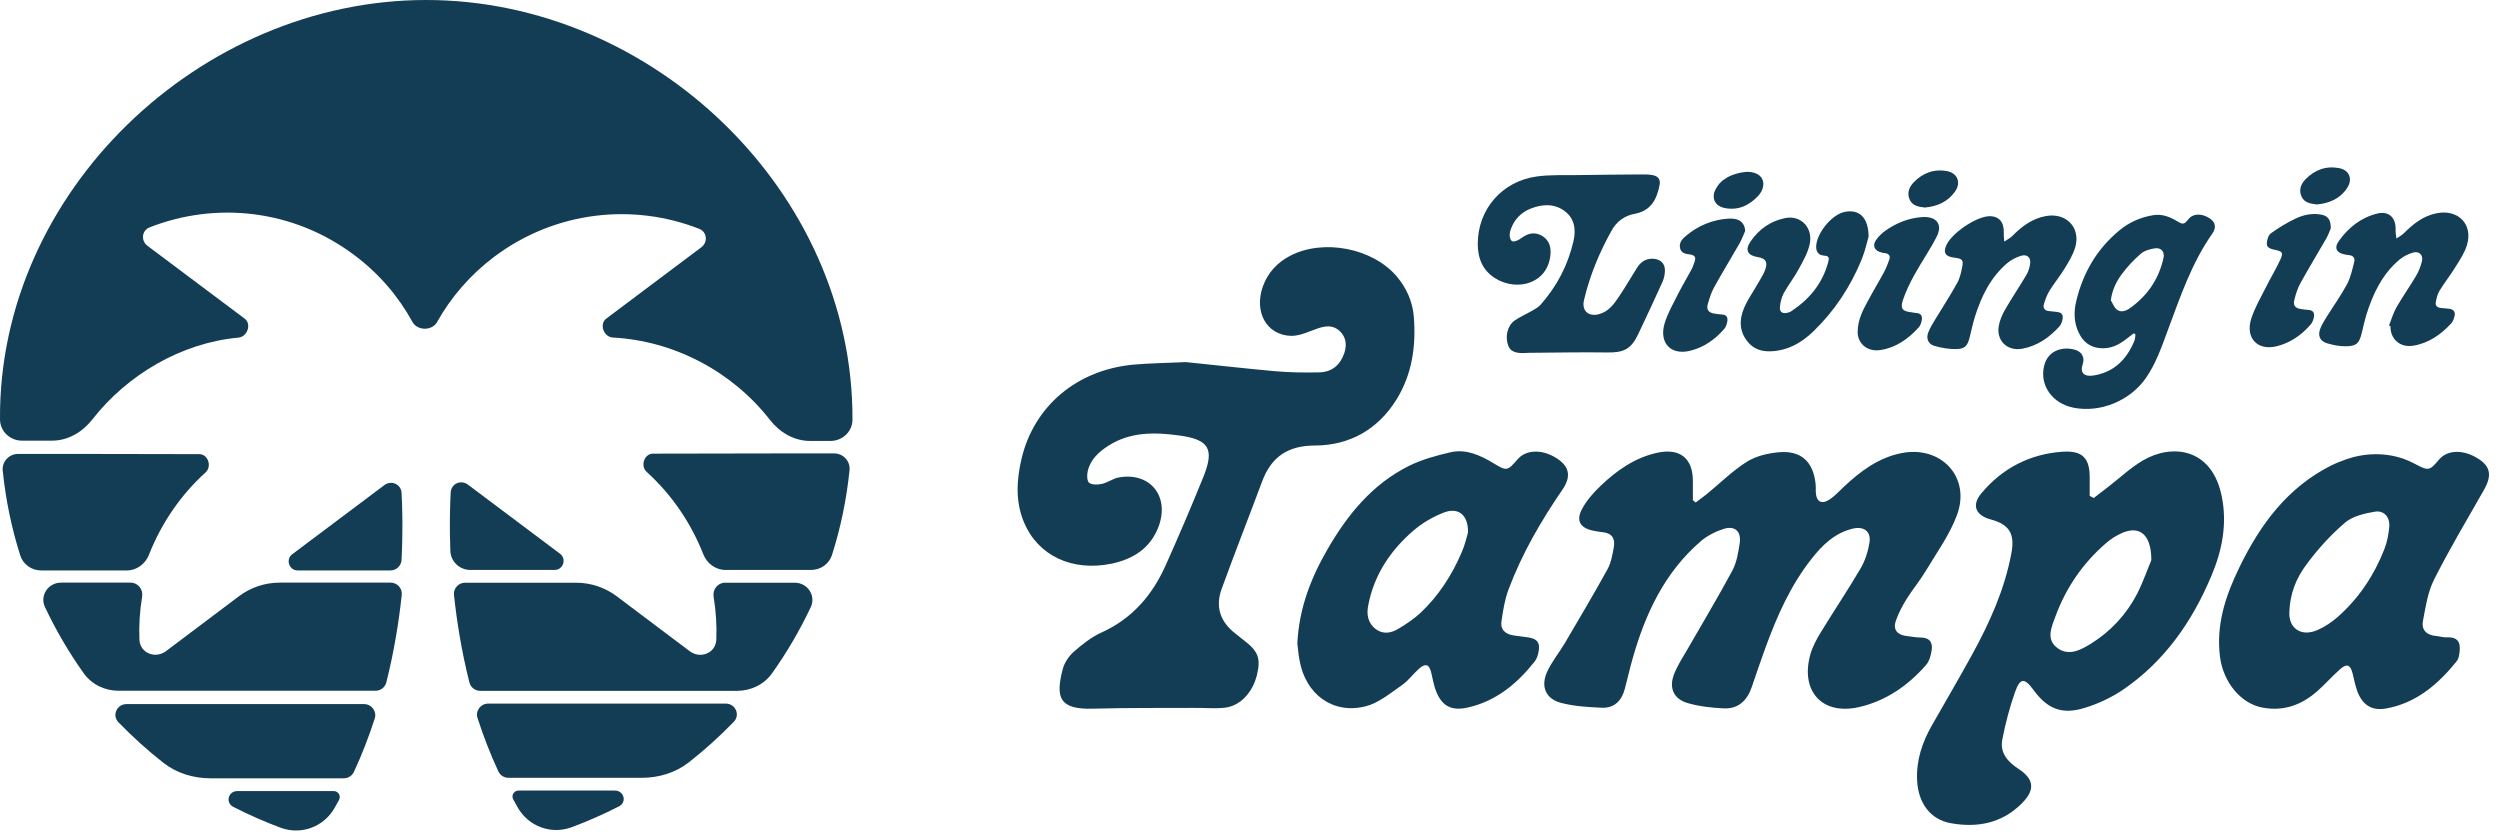
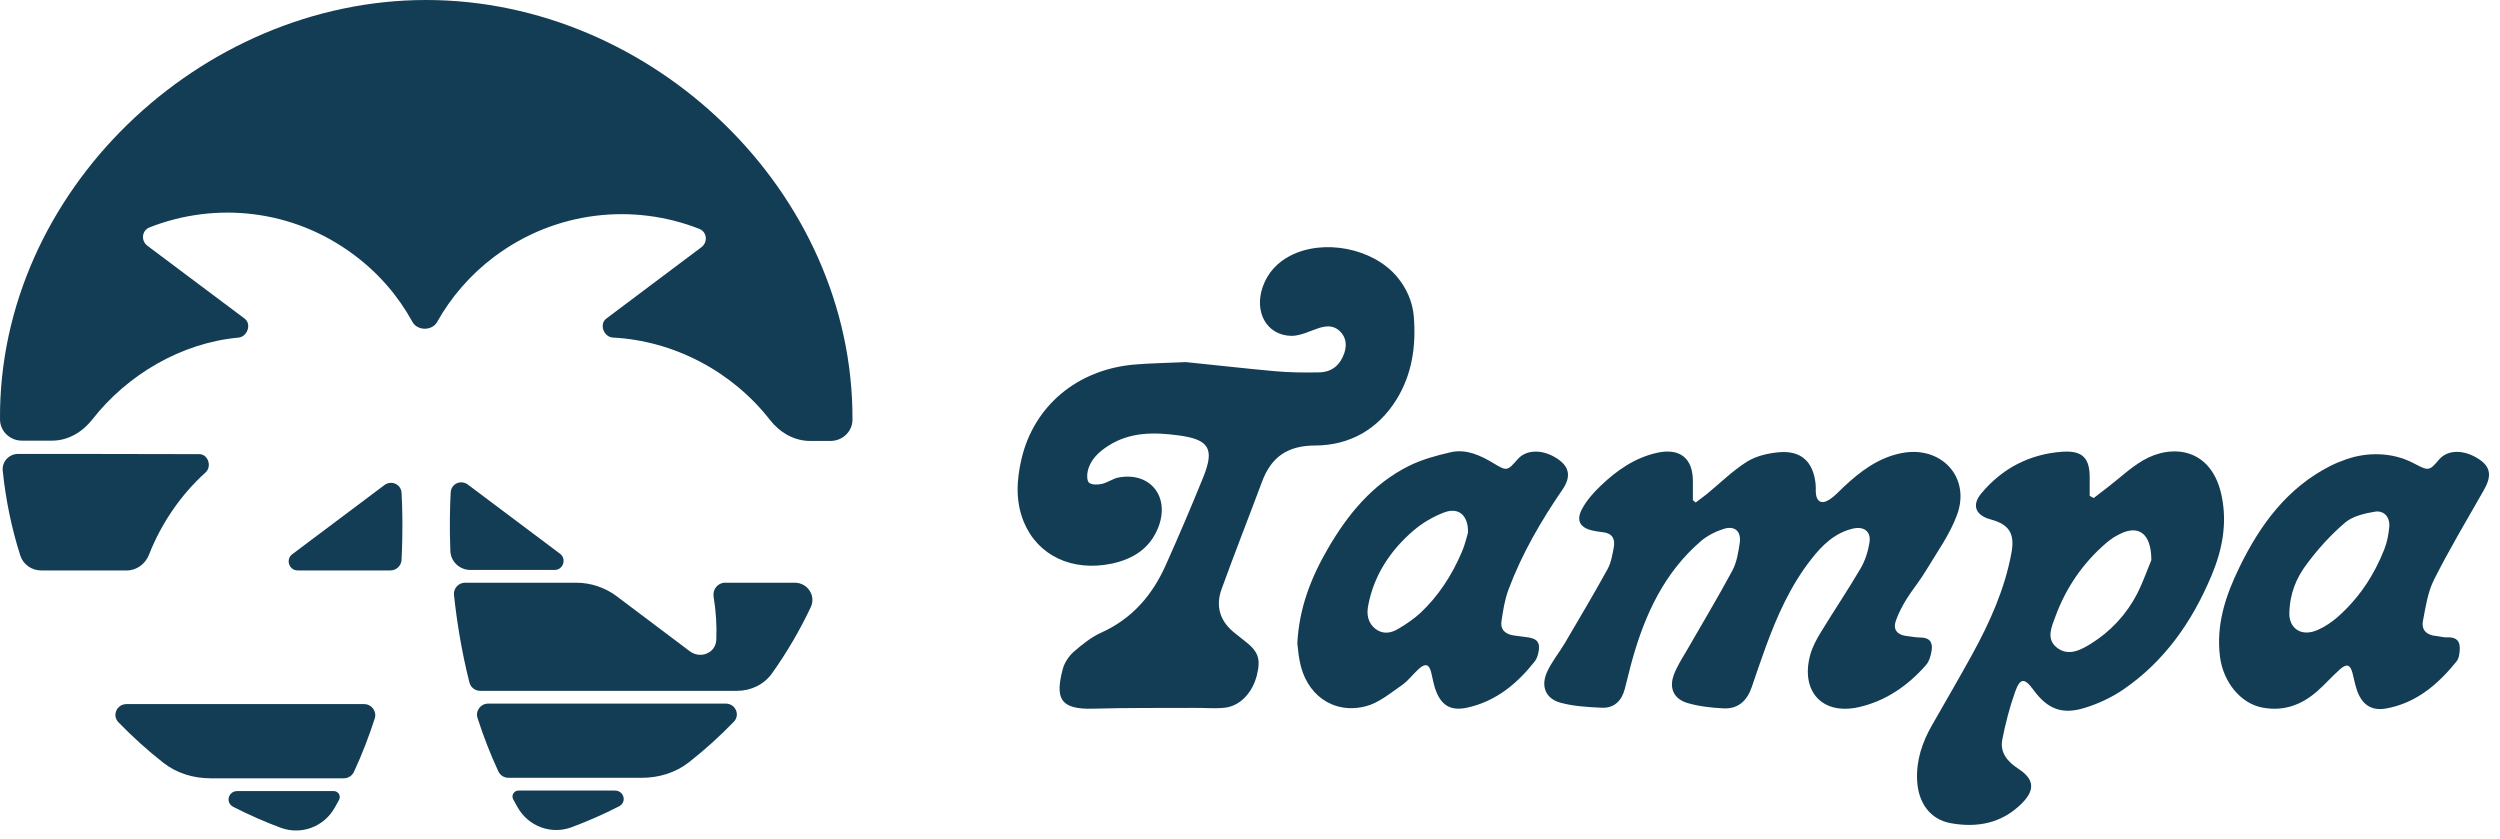
<svg xmlns="http://www.w3.org/2000/svg" width="1355" height="455" viewBox="0 0 1355 455" fill="none">
  <path d="M28.264 238.831C36.879 238.831 44.705 234.175 50.008 227.385C69.042 203.009 98.322 185.844 129.201 182.986C134.096 182.533 136.516 175.629 132.582 172.681L79.93 133.232C76.282 130.498 76.816 124.909 81.059 123.241C116.919 109.148 158.941 113.38 192.043 138.27C205.462 148.287 215.969 160.691 223.561 174.486C226.25 179.372 234.173 179.397 236.902 174.534C244.471 161.041 254.883 148.91 268.007 139.056C301.111 114.309 343.135 109.956 378.997 124.032C383.239 125.697 383.775 131.283 380.13 134.018L328.619 172.667C324.623 175.666 327.221 182.701 332.21 182.96C365.316 184.682 396.833 201.337 417.268 227.536C422.567 234.328 430.391 238.988 439.006 238.988H450.143C456.624 238.988 462.021 233.93 462.046 227.449C462.515 103.828 353.67 0 230.967 0C108.592 0 -0.879 103.739 0.005 227.336C0.052 233.799 5.441 238.831 11.905 238.831H28.264Z" fill="#133D54" />
  <path d="M203.105 389.454C204.37 385.561 201.429 381.62 197.336 381.62H68.566C63.324 381.62 60.571 387.727 64.216 391.493C71.81 399.339 79.927 406.655 88.493 413.392C95.764 419.11 104.87 421.844 114.12 421.844H186.334C188.674 421.844 190.816 420.513 191.805 418.393C196.33 408.694 200 399.009 203.105 389.454Z" fill="#133D54" />
  <path d="M158.428 300.372C154.665 303.196 156.661 309.184 161.366 309.184H211.577C214.802 309.184 217.479 306.681 217.641 303.46C218.413 288.018 218.096 275.389 217.653 267.141C217.4 262.428 212.106 260.099 208.331 262.931L158.428 300.372Z" fill="#133D54" />
  <path d="M107.98 246.147C112.818 246.156 114.986 252.827 111.398 256.073C97.921 268.263 87.389 283.723 80.761 300.634C78.797 305.644 74.106 309.184 68.725 309.184H22.333C17.179 309.184 12.545 305.965 10.982 301.054C6.291 286.314 3.103 270.943 1.478 255.124C0.972 250.202 4.906 246.02 9.854 246.02H38.387L107.98 246.147Z" fill="#133D54" />
  <path d="M128.654 428.756C123.695 428.756 122.013 435.056 126.428 437.315C134.802 441.6 143.449 445.423 152.334 448.71V448.71C163.39 452.683 175.527 448.114 181.339 437.905C182.17 436.446 182.982 434.981 183.772 433.508C184.936 431.341 183.343 428.756 180.883 428.756H128.654Z" fill="#133D54" />
-   <path d="M203.511 374.396C206.28 374.396 208.711 372.537 209.388 369.852C213.62 353.066 216.19 336.967 217.75 322.451C218.134 318.875 215.308 315.788 211.712 315.788H151.579C143.612 315.788 135.861 318.379 129.496 323.17L89.993 352.905C84.171 357.288 75.861 353.966 75.57 346.685C75.258 338.874 75.753 331.065 77.035 323.373C77.684 319.477 74.775 315.788 70.825 315.788H33.065C26.139 315.788 21.421 322.779 24.378 329.041C30.337 341.666 37.382 353.696 45.402 364.949C49.737 371.032 56.863 374.396 64.333 374.396H203.511Z" fill="#133D54" />
  <path d="M258.825 389.184C257.56 385.291 260.501 381.35 264.594 381.35H393.364C398.606 381.35 401.359 387.457 397.714 391.223C390.12 399.069 382.003 406.385 373.437 413.122C366.166 418.84 357.06 421.574 347.81 421.574H275.595C273.256 421.574 271.114 420.243 270.125 418.123C265.599 408.424 261.93 398.739 258.825 389.184Z" fill="#133D54" />
  <path d="M303.502 300.102C307.265 302.926 305.268 308.914 300.564 308.914H254.939C249.134 308.914 244.307 304.402 244.087 298.6C243.582 285.242 243.878 274.287 244.277 266.871C244.53 262.158 249.824 259.829 253.599 262.661L303.502 300.102Z" fill="#133D54" />
-   <path d="M353.949 245.877C349.111 245.886 346.943 252.557 350.531 255.803C364.008 267.993 374.541 283.453 381.169 300.364C383.133 305.374 387.823 308.914 393.204 308.914H439.596C444.75 308.914 449.384 305.695 450.947 300.784C455.638 286.044 458.827 270.673 460.452 254.854C460.957 249.932 457.023 245.75 452.075 245.75H423.543L353.949 245.877Z" fill="#133D54" />
  <path d="M333.275 428.486C338.235 428.486 339.916 434.786 335.501 437.045C327.128 441.33 318.481 445.153 309.595 448.441V448.441C298.54 452.413 286.403 447.844 280.59 437.635C279.76 436.176 278.948 434.711 278.157 433.238C276.994 431.071 278.587 428.486 281.047 428.486H333.275Z" fill="#133D54" />
  <path d="M260.297 374.435C257.528 374.435 255.097 372.577 254.42 369.892C250.188 353.105 247.617 337.007 246.058 322.49C245.674 318.915 248.5 315.828 252.096 315.828H312.229C320.196 315.828 327.946 318.419 334.312 323.21L373.814 352.945C379.637 357.327 387.947 354.006 388.238 346.724C388.55 338.914 388.055 331.104 386.773 323.412C386.124 319.516 389.033 315.828 392.983 315.828H430.743C437.669 315.828 442.387 322.818 439.43 329.081C433.471 341.705 426.426 353.735 418.405 364.989C414.07 371.071 406.944 374.435 399.475 374.435H260.297Z" fill="#133D54" />
  <path d="M642.725 196.261C657.833 197.777 674.63 199.713 691.426 201.229C699.276 201.902 707.21 201.987 715.144 201.818C721.98 201.65 726.454 197.777 728.648 191.294C730.083 186.832 729.577 182.706 726.116 179.423C722.571 176.055 718.351 176.56 714.047 178.076C709.404 179.675 704.509 182.117 699.782 182.033C686.446 181.696 679.525 168.983 684.505 155.175C687.206 147.766 692.27 142.293 699.191 138.673C717.254 129.243 743.926 134.463 757.008 149.786C762.326 156.101 765.618 163.426 766.293 171.677C767.559 187.589 765.364 202.913 756.84 216.636C746.795 232.717 731.603 241.389 712.78 241.473C698.01 241.473 689.063 247.62 684.083 260.922C676.824 280.371 669.228 299.651 662.138 319.184C658.593 328.867 661.378 337.117 669.65 343.432C671.085 344.527 672.435 345.705 673.87 346.8C681.973 352.862 683.492 356.819 681.213 365.996C678.85 375.51 672.013 382.75 663.741 383.592C658.255 384.182 652.6 383.592 647.029 383.677C628.882 383.761 610.735 383.592 592.588 384.098C574.188 384.687 571.909 378.204 576.045 362.544C576.974 359.092 579.337 355.556 582.038 353.198C586.596 349.241 591.491 345.284 596.977 342.843C613.689 335.265 624.578 322.552 631.836 306.303C638.926 290.474 645.763 274.477 652.262 258.396C658.339 243.241 655.301 238.19 638.926 236.001C625.759 234.233 612.677 233.98 600.776 241.558C595.542 244.925 590.985 249.051 589.55 255.365C589.043 257.386 589.128 260.754 590.309 261.68C591.913 262.859 594.952 262.774 597.231 262.269C600.354 261.596 603.139 259.407 606.177 258.817C623.058 255.618 634.031 268.752 628.038 285.17C623.649 297.041 614.365 303.019 602.295 305.545C581.109 309.839 562.54 301.251 554.944 282.981C550.302 271.783 550.977 260.164 553.678 248.63C560.43 220.004 583.81 200.387 614.534 197.608C623.227 196.851 632.09 196.767 642.725 196.261Z" fill="#133D54" />
  <path d="M919.065 272.37C921.09 270.855 923.116 269.339 925.057 267.824C932.232 261.93 938.984 255.195 946.749 250.311C951.814 247.112 958.397 245.597 964.474 245.091C976.375 244.165 982.79 250.396 984.056 262.267C984.225 263.698 984.141 265.13 984.141 266.561C984.394 272.033 987.263 273.633 991.821 270.602C994.607 268.75 996.886 266.14 999.418 263.782C1008.45 255.363 1017.99 248.122 1030.56 245.597C1052 241.303 1068.29 258.562 1060.7 279.106C1056.73 289.883 1049.72 299.481 1043.73 309.5C1040.61 314.72 1036.64 319.435 1033.43 324.57C1031.07 328.359 1028.96 332.4 1027.52 336.526C1025.92 341.156 1028.28 344.103 1033.18 344.693C1035.88 345.029 1038.5 345.535 1041.2 345.535C1046.09 345.619 1047.61 348.481 1046.94 352.607C1046.52 355.301 1045.67 358.416 1043.9 360.437C1034.11 371.635 1022.04 379.97 1007.52 383.253C987.601 387.8 975.7 374.581 981.186 354.796C982.368 350.586 984.563 346.461 986.841 342.756C993.931 331.137 1001.53 319.855 1008.45 308.068C1010.9 303.859 1012.5 298.891 1013.26 294.008C1014.19 288.03 1010.22 285.083 1004.23 286.515C994.353 288.872 987.601 295.523 981.693 303.101C970.467 317.414 963.208 333.747 957.047 350.586C954.43 357.827 951.898 365.067 949.45 372.392C946.918 379.801 942.023 384.432 933.92 383.927C927.336 383.59 920.668 382.832 914.422 380.98C907.079 378.707 904.547 372.898 907.248 365.657C908.936 361.195 911.553 357.069 914 352.944C922.356 338.378 931.05 323.981 938.984 309.163C941.347 304.701 942.191 299.312 942.951 294.176C943.795 287.946 940.25 284.747 934.173 286.683C929.868 288.03 925.479 290.303 922.019 293.166C902.184 310.173 891.718 332.737 884.796 357.237C883.277 362.542 882.096 368.014 880.661 373.318C878.973 379.801 874.921 383.927 868.084 383.59C860.657 383.253 853.06 382.832 845.886 380.896C837.783 378.707 834.998 372.14 838.458 364.31C840.991 358.669 845.126 353.701 848.249 348.397C856.015 335.179 863.864 321.96 871.292 308.489C873.233 304.953 873.908 300.743 874.668 296.702C875.512 292.156 873.908 288.956 868.675 288.451C867.071 288.283 865.468 288.03 863.864 287.693C856.605 286.346 853.989 282.389 857.449 275.906C859.982 271.107 863.864 266.813 867.747 263.109C876.44 254.858 886.063 248.122 898.048 245.428C910.54 242.65 917.63 248.375 917.545 261.004C917.545 264.372 917.545 267.74 917.545 271.107C918.136 271.612 918.643 271.949 919.065 272.37Z" fill="#133D54" />
  <path d="M1134.8 269.932C1137.42 267.912 1140.04 265.891 1142.65 263.87C1148.9 259.071 1154.72 253.515 1161.47 249.557C1177.17 240.38 1198.87 242.654 1204.18 269.006C1207.22 283.909 1204.44 298.221 1198.61 312.029C1188.15 336.951 1173.12 358.588 1150.42 373.996C1144.26 378.121 1137.25 381.405 1130.16 383.594C1117.67 387.551 1109.73 384.352 1102.05 373.827C1097.33 367.344 1094.88 367.344 1092.18 375.006C1089.22 383.341 1086.95 392.097 1085.26 400.769C1083.82 407.926 1088.13 412.893 1093.95 416.682C1102.64 422.323 1103.15 428.217 1095.64 435.626C1084.84 446.318 1071.5 448.76 1057.23 446.15C1046.09 444.129 1039.76 435.12 1039.09 423.249C1038.5 412.22 1041.79 402.453 1047.11 393.108C1054.37 380.395 1061.79 367.681 1068.88 354.8C1078.5 337.287 1086.61 319.27 1090.24 299.484C1092.09 289.213 1088.97 284.245 1079.01 281.551C1070.74 279.362 1068.46 273.805 1073.95 267.322C1085.26 253.767 1100.11 246.106 1117.75 244.843C1128.89 244.085 1132.78 248.379 1132.61 259.408C1132.61 262.523 1132.61 265.638 1132.61 268.754C1133.45 269.259 1134.13 269.596 1134.8 269.932ZM1166.03 303.61C1166.03 288.96 1159.03 284.498 1149.24 289.297C1146.37 290.644 1143.58 292.496 1141.22 294.601C1128.81 305.378 1119.78 318.596 1114.12 333.92C1112.1 339.476 1108.81 346.043 1114.63 350.843C1120.79 355.894 1127.37 352.526 1133.11 348.99C1144 342.255 1152.53 332.993 1158.35 321.796C1161.81 314.892 1164.34 307.483 1166.03 303.61Z" fill="#133D54" />
  <path d="M1271.67 248.939C1283.21 244.904 1296.3 245.172 1307.26 250.598C1307.79 250.862 1308.32 251.132 1308.85 251.409C1316.1 255.198 1316.7 255.366 1321.84 249.22C1326.57 243.495 1335.69 243.495 1343.87 249.052C1350.04 253.262 1350.54 258.229 1346.15 265.806C1337.04 281.803 1327.58 297.632 1319.31 314.049C1315.85 320.869 1314.67 328.952 1313.23 336.613C1312.31 341.497 1315.34 344.275 1320.32 344.696C1322.27 344.864 1324.29 345.538 1326.23 345.454C1333.32 345.117 1333.83 349.495 1332.82 355.22C1332.65 356.399 1332.06 357.746 1331.3 358.672C1321.25 371.049 1309.52 381.068 1293.23 384.014C1285.55 385.362 1280.49 382.162 1277.7 374.753C1276.52 371.554 1275.93 368.186 1275.08 364.902C1273.9 360.272 1271.96 359.514 1268.42 362.629C1264.11 366.418 1260.31 370.796 1256.01 374.585C1247.48 382.078 1237.78 385.698 1226.21 383.509C1214.57 381.32 1205.11 369.954 1203.26 356.146C1200.98 338.634 1206.29 322.806 1213.72 307.567C1224.86 284.582 1239.63 264.375 1263.1 252.504C1265.85 251.119 1268.72 249.971 1271.67 248.939ZM1240.82 332.656C1240.82 340.823 1247.65 345.454 1256.6 341.244C1260.31 339.56 1263.77 337.203 1266.9 334.509C1278.38 324.405 1286.73 311.945 1292.3 297.716C1293.82 293.843 1294.67 289.465 1295 285.255C1295.34 280.204 1292.05 276.499 1287.15 277.341C1281.5 278.267 1275.08 279.783 1270.95 283.319C1263.18 289.97 1256.09 297.8 1250.02 306.051C1244.7 313.208 1240.98 321.627 1240.82 332.656Z" fill="#133D54" />
  <path d="M703.159 348.735C704.088 329.623 710.587 313.037 719.702 297.377C730.506 278.77 743.842 262.436 763.508 252.586C770.598 249.05 778.617 246.861 786.382 245.092C794.738 243.24 802.25 246.776 809.34 250.986C816.683 255.448 816.936 255.364 822.592 248.881C827.403 243.324 836.772 243.409 844.706 249.05C850.614 253.259 851.542 258.479 846.9 265.299C835.168 282.39 824.871 300.155 817.612 319.52C815.586 324.908 814.658 330.886 813.814 336.611C813.054 341.41 816.092 343.852 820.65 344.441C822.929 344.778 825.293 345.03 827.571 345.367C833.311 346.041 835.083 348.398 833.733 354.039C833.395 355.555 832.805 357.238 831.876 358.417C822.338 370.541 810.859 380.055 795.413 383.507C785.96 385.612 780.811 382.16 777.773 372.983C776.929 370.288 776.422 367.426 775.747 364.648C774.65 360.017 772.709 359.259 769.079 362.458C765.872 365.321 763.255 369.026 759.795 371.383C753.549 375.677 747.218 381.065 740.128 382.833C722.319 387.296 707.548 376.266 704.341 357.828C703.75 354.797 703.497 351.429 703.159 348.735ZM795.667 288.621C795.835 279.107 790.433 274.897 782.921 277.675C776.844 279.949 770.936 283.401 766.041 287.61C753.549 298.387 744.686 311.69 741.563 328.192C740.635 332.906 741.31 337.537 745.446 340.821C749.582 344.02 754.055 343.178 758.022 340.736C762.158 338.295 766.209 335.516 769.754 332.317C779.714 322.972 786.973 311.69 792.29 299.229C794.063 295.188 794.991 290.81 795.667 288.621Z" fill="#133D54" />
  <g clip-path="url(#clip0_12640_116)">
    <path d="M800.952 132.003C801.025 113.378 814.112 98.227 832.981 95.637C840.014 94.666 847.275 95.001 854.402 94.902C866.032 94.723 877.663 94.632 889.337 94.541C891.567 94.523 893.841 94.505 895.987 94.969C898.922 95.6 900.073 97.423 899.484 100.35C897.97 107.995 894.87 114.213 886.137 115.852C880.636 116.854 876.33 119.898 873.57 124.804C866.886 136.765 861.65 149.324 858.519 162.696C857.165 168.42 860.952 171.836 866.712 170.265C871.991 168.827 874.932 164.617 877.698 160.452C881.069 155.453 884.045 150.195 887.285 145.11C889.315 141.954 892.055 140.013 896.08 140.243C899.798 140.476 902.351 142.637 902.38 146.3C902.397 148.481 901.978 150.796 901.075 152.766C896.777 162.309 892.348 171.808 887.831 181.265C883.959 189.365 879.95 191.185 870.941 191.037C856.597 190.801 842.257 191.175 827.915 191.244C827.74 191.245 827.522 191.29 827.347 191.292C821.709 191.728 818.683 190.531 817.478 187.4C815.647 182.616 816.955 176.543 820.869 173.764C823.739 171.735 827.052 170.357 830.099 168.589C831.753 167.616 833.626 166.685 834.883 165.28C843.769 155.309 849.8 143.79 852.803 130.812C854.284 124.476 853.492 118.288 847.82 114.233C842.103 110.134 835.592 110.664 829.402 113.156C824.389 115.201 820.789 118.937 818.906 124.099C818.478 125.28 818.182 126.634 818.28 127.898C818.331 128.901 818.779 130.293 819.526 130.724C820.229 131.111 821.624 130.664 822.54 130.264C823.716 129.731 824.715 128.895 825.847 128.188C829.241 126.068 832.694 125.866 836.121 128.02C839.725 130.347 840.715 133.96 840.353 137.976C838.99 153.732 822.191 158.27 810.326 150.773C803.558 146.508 800.883 139.899 800.952 132.003Z" fill="#133D54" />
    <path d="M1156.53 180.646C1155.31 181.572 1154.09 182.454 1152.92 183.379C1148.62 186.858 1143.96 189.25 1138.14 188.685C1132.67 188.161 1129.06 185.223 1126.75 180.487C1123.99 174.882 1123.95 168.907 1125.35 163.095C1128.99 147.887 1136.54 134.873 1148.75 124.833C1154.09 120.429 1160.23 117.72 1167.13 116.619C1171.85 115.884 1175.93 117.466 1179.84 119.791C1183.31 121.857 1183.7 121.767 1186.26 118.65C1188.77 115.577 1193.58 115.54 1197.89 118.515C1200.7 120.456 1201.38 123.33 1199.13 126.531C1187.8 142.628 1181.65 161.039 1174.88 179.194C1171.63 187.943 1168.59 196.865 1163.23 204.671C1154.72 217.082 1138.5 223.882 1123.92 220.987C1112.31 218.722 1105.37 208.832 1107.91 198.3C1110.11 189.21 1118.98 187.701 1125.07 189.704C1128.4 190.812 1130.05 193.852 1128.85 197.307C1127.14 202.293 1129.82 204.322 1134.89 203.497C1146.02 201.622 1152.75 194.634 1156.87 184.657C1157.3 183.606 1157.24 182.385 1157.41 181.25C1157.1 181.034 1156.79 180.819 1156.53 180.646ZM1144.06 162.73C1145.12 164.466 1145.79 166.598 1147.29 167.764C1149.53 169.535 1152.24 168.554 1154.32 167.098C1163.89 160.35 1170.07 151.272 1172.61 139.868C1173.37 136.547 1171.38 134.12 1168.06 134.583C1165.31 134.953 1162.21 135.85 1160.22 137.61C1156.35 140.955 1152.75 144.822 1149.72 148.989C1146.91 152.85 1144.8 157.272 1144.06 162.73Z" fill="#133D54" />
-     <path d="M1078.33 117.182C1083.49 117.141 1086.23 120.391 1086.05 126.194C1085.98 127.765 1086.21 129.377 1086.31 130.946C1087.79 129.931 1089.44 129.133 1090.66 127.902C1095.78 122.759 1101.38 118.484 1108.81 117.117C1119.77 115.069 1127.83 123.249 1124.81 133.916C1123.66 137.938 1121.37 141.663 1119.17 145.301C1116.63 149.508 1113.46 153.327 1110.87 157.491C1109.45 159.814 1108.46 162.483 1107.74 165.106C1107.19 167.116 1108.42 168.459 1110.61 168.616C1111.92 168.737 1113.19 168.901 1114.51 169.022C1117.53 169.347 1118.45 170.474 1117.82 173.401C1117.52 174.625 1117.05 175.981 1116.23 176.903C1110.72 182.922 1104.24 187.509 1096.03 189.013C1087.83 190.473 1081.79 184.501 1083.39 176.375C1083.97 173.448 1085.18 170.517 1086.69 167.931C1090.35 161.578 1094.46 155.483 1098.21 149.172C1099.29 147.376 1099.98 145.277 1100.31 143.18C1100.89 139.643 1098.78 137.609 1095.42 138.639C1092.76 139.445 1090.02 140.818 1087.93 142.623C1078.81 150.371 1073.86 160.704 1070.36 171.81C1069.25 175.439 1068.5 179.153 1067.56 182.824C1066.38 187.5 1064.95 189.169 1060.14 189.207C1056.24 189.237 1052.22 188.571 1048.45 187.466C1045.12 186.489 1043.87 183.577 1045.07 180.34C1046.01 177.759 1047.52 175.391 1048.95 173.025C1052.92 166.451 1057.15 160.006 1060.86 153.26C1062.33 150.588 1063 147.355 1063.59 144.253C1064.18 141.064 1063.43 140.285 1060.23 139.787C1059.57 139.705 1058.96 139.579 1058.3 139.497C1054.32 138.786 1053.25 136.919 1054.8 133.199C1057.42 126.593 1071.16 117.238 1078.33 117.182Z" fill="#133D54" />
    <path d="M1294.85 176.465C1296.18 173.14 1297.11 169.643 1298.88 166.576C1302.25 160.705 1306.18 155.178 1309.64 149.306C1311.02 146.94 1312.05 144.271 1312.68 141.606C1313.49 138.241 1311.19 135.947 1307.92 136.889C1305.3 137.651 1302.65 138.936 1300.6 140.654C1291.13 148.579 1286.1 159.261 1282.52 170.761C1281.58 173.865 1280.91 177.055 1280.14 180.201C1278.75 186.1 1277.23 187.683 1271.24 187.686C1267.87 187.712 1264.41 186.998 1261.17 186.02C1257.44 184.828 1256.15 182.003 1257.52 178.285C1258.38 175.966 1259.76 173.818 1261.06 171.714C1264.73 165.797 1268.84 160.138 1272.11 154.006C1274.05 150.327 1274.94 146.045 1276 141.937C1276.55 139.752 1275.31 138.409 1272.99 138.253C1272.42 138.214 1271.9 138.087 1271.33 138.004C1266.29 137.171 1264.83 134.435 1267.86 130.311C1273.05 123.161 1279.83 117.83 1288.6 115.711C1294.71 114.224 1298.68 117.987 1298.42 124.576C1298.35 126.146 1298.71 127.714 1298.85 129.283C1300.25 128.312 1301.81 127.515 1302.98 126.328C1308.06 121.272 1313.49 116.955 1320.83 115.546C1332.4 113.318 1340.55 121.672 1337.06 132.909C1335.78 137.063 1333.23 140.921 1330.89 144.647C1328.17 149.074 1324.93 153.156 1322.21 157.583C1321.08 159.423 1320.58 161.695 1320.2 163.836C1319.82 165.714 1321.05 166.751 1322.94 166.911C1324.42 167.03 1325.91 167.193 1327.4 167.356C1329.76 167.599 1330.91 168.986 1330.36 171.302C1330.02 172.7 1329.51 174.275 1328.56 175.285C1322.96 181.305 1316.4 185.98 1308.05 187.354C1300.85 188.544 1295.57 183.919 1295.6 176.721C1295.33 176.68 1295.07 176.595 1294.85 176.465Z" fill="#133D54" />
    <path d="M1012.78 128.255C1012.01 130.878 1010.92 135.946 1008.99 140.715C1002.94 155.462 994.251 168.616 982.75 179.697C977.455 184.755 971.364 188.685 963.94 189.964C957.695 191.016 951.701 190.584 947.331 185.34C942.697 179.793 942.558 173.295 945.264 166.993C947.282 162.266 950.353 157.968 952.897 153.455C954.278 151.045 955.877 148.677 956.775 146.097C958.273 141.898 956.946 140.033 952.612 139.325C947.183 138.452 945.673 135.498 948.742 130.981C953.281 124.272 959.586 119.773 967.663 118.183C976.177 116.503 982.879 123.56 980.806 132.562C979.707 137.325 977.118 141.794 974.747 146.131C972.377 150.511 969.216 154.505 966.801 158.886C965.595 161.163 964.917 163.917 964.718 166.492C964.477 169.198 966.278 170.231 968.983 169.468C969.594 169.289 970.248 169.109 970.77 168.756C980.559 162.311 987.707 153.793 990.809 142.341C991.658 139.106 991.262 138.804 987.98 138.437C985.748 138.193 984.379 136.503 984.359 133.929C984.303 126.82 992.531 116.505 999.515 114.924C1007.33 113.162 1012.7 117.482 1012.78 128.255Z" fill="#133D54" />
    <path d="M1263.3 123.713C1262.83 124.808 1262.06 127.082 1260.9 129.141C1256.24 137.29 1251.36 145.267 1246.83 153.459C1245.28 156.263 1244.3 159.411 1243.54 162.514C1242.73 165.661 1244.1 167.133 1247.38 167.544C1248.69 167.708 1249.96 167.916 1251.28 167.993C1253.77 168.148 1254.53 169.712 1254.15 171.809C1253.9 173.206 1253.34 174.781 1252.43 175.835C1247.45 181.588 1241.32 185.867 1233.94 187.67C1223.51 190.238 1216.85 183.136 1220.18 172.729C1222.06 166.782 1225.34 161.304 1228.14 155.656C1230.63 150.664 1233.53 145.93 1235.85 140.896C1237.7 136.912 1237.17 136.262 1232.87 135.38C1230.86 134.959 1228.58 134.323 1228.61 132.098C1228.64 130.179 1229.4 127.512 1230.79 126.498C1235.01 123.412 1239.58 120.628 1244.33 118.41C1248.6 116.414 1253.31 115.417 1258.17 116.339C1261.59 116.966 1263.31 118.915 1263.3 123.713Z" fill="#133D54" />
    <path d="M945.897 125.154C944.909 127.386 944.053 129.748 942.845 131.895C938.273 139.869 933.48 147.714 929.039 155.731C927.444 158.622 926.464 161.858 925.57 165.049C924.805 167.846 926.174 169.493 929.063 169.95C930.552 170.2 931.996 170.364 933.484 170.483C935.846 170.639 936.558 172.16 936.223 174.125C935.972 175.523 935.504 177.141 934.594 178.194C929.567 184.035 923.348 188.402 915.841 190.162C905.322 192.643 899.014 185.583 902.298 175.002C903.962 169.667 906.808 164.673 909.349 159.637C911.76 154.907 914.48 150.393 916.979 145.706C917.669 144.392 918.051 142.95 918.565 141.55C919.292 139.494 918.452 138.367 916.394 137.99C913.986 137.617 911.274 137.464 910.595 134.546C909.915 131.498 911.824 129.477 913.952 127.716C920.512 122.256 928.14 119.099 936.575 118.509C941.95 118.118 945.507 119.966 945.897 125.154Z" fill="#133D54" />
-     <path d="M1006.85 180.029C1006.92 173.224 1009.6 168.317 1012.23 163.412C1015.11 158.024 1018.31 152.765 1021.2 147.377C1022.32 145.275 1023.22 142.999 1023.99 140.725C1024.67 138.757 1023.87 137.498 1021.73 137.21C1020.98 137.129 1020.24 136.96 1019.54 136.791C1016.08 135.902 1014.74 133.252 1016.69 130.271C1018.03 128.254 1019.94 126.407 1021.94 124.995C1027.98 120.761 1034.78 118.047 1042.13 117.64C1049.34 117.278 1053.22 121.392 1049.64 128.355C1046.03 135.449 1041.44 142.028 1037.56 149.037C1035.19 153.33 1033.04 157.796 1031.46 162.389C1029.79 167.33 1031.03 168.717 1036.15 169.287C1036.98 169.368 1037.81 169.623 1038.64 169.66C1041.35 169.77 1041.98 171.466 1041.6 173.65C1041.35 174.96 1040.84 176.447 1039.97 177.414C1034.29 183.696 1027.6 188.459 1019.04 189.747C1011.96 190.762 1006.85 186.091 1006.85 180.029Z" fill="#133D54" />
    <path d="M1043.22 112.486C1040.07 112.074 1036.7 111.708 1035.1 108.318C1033.46 104.754 1034.65 101.517 1037.17 98.88C1042.11 93.739 1048.22 91.422 1055.31 92.763C1061.09 93.852 1063.06 99.114 1059.55 103.939C1055.62 109.379 1050 111.909 1043.22 112.486Z" fill="#133D54" />
    <path d="M1255.77 110.82C1252.44 110.409 1248.94 110.001 1247.38 106.436C1245.91 103.002 1247.02 99.809 1249.5 97.26C1254.53 92.03 1260.72 89.757 1267.9 91.14C1273.33 92.188 1275.29 97.058 1272.23 101.749C1268.47 107.623 1262.63 110.155 1255.77 110.82Z" fill="#133D54" />
    <path d="M955.465 101.742C956.78 96.542 953.08 93.037 946.565 93.132C944.082 93.329 938.261 94.391 934.833 97.062C932.787 98.169 931.011 100.407 929.891 102.51C927.349 107.328 929.482 111.716 934.869 112.765C942.226 114.19 948.15 111.308 953.05 106.036C954.134 104.85 955.084 103.272 955.465 101.742Z" fill="#133D54" />
  </g>
  <defs>
    <clipPath id="clip0_12640_116">
-       <rect width="553.344" height="162.385" fill="white" transform="translate(800.401 65.078) rotate(-0.449)" />
-     </clipPath>
+       </clipPath>
  </defs>
</svg>